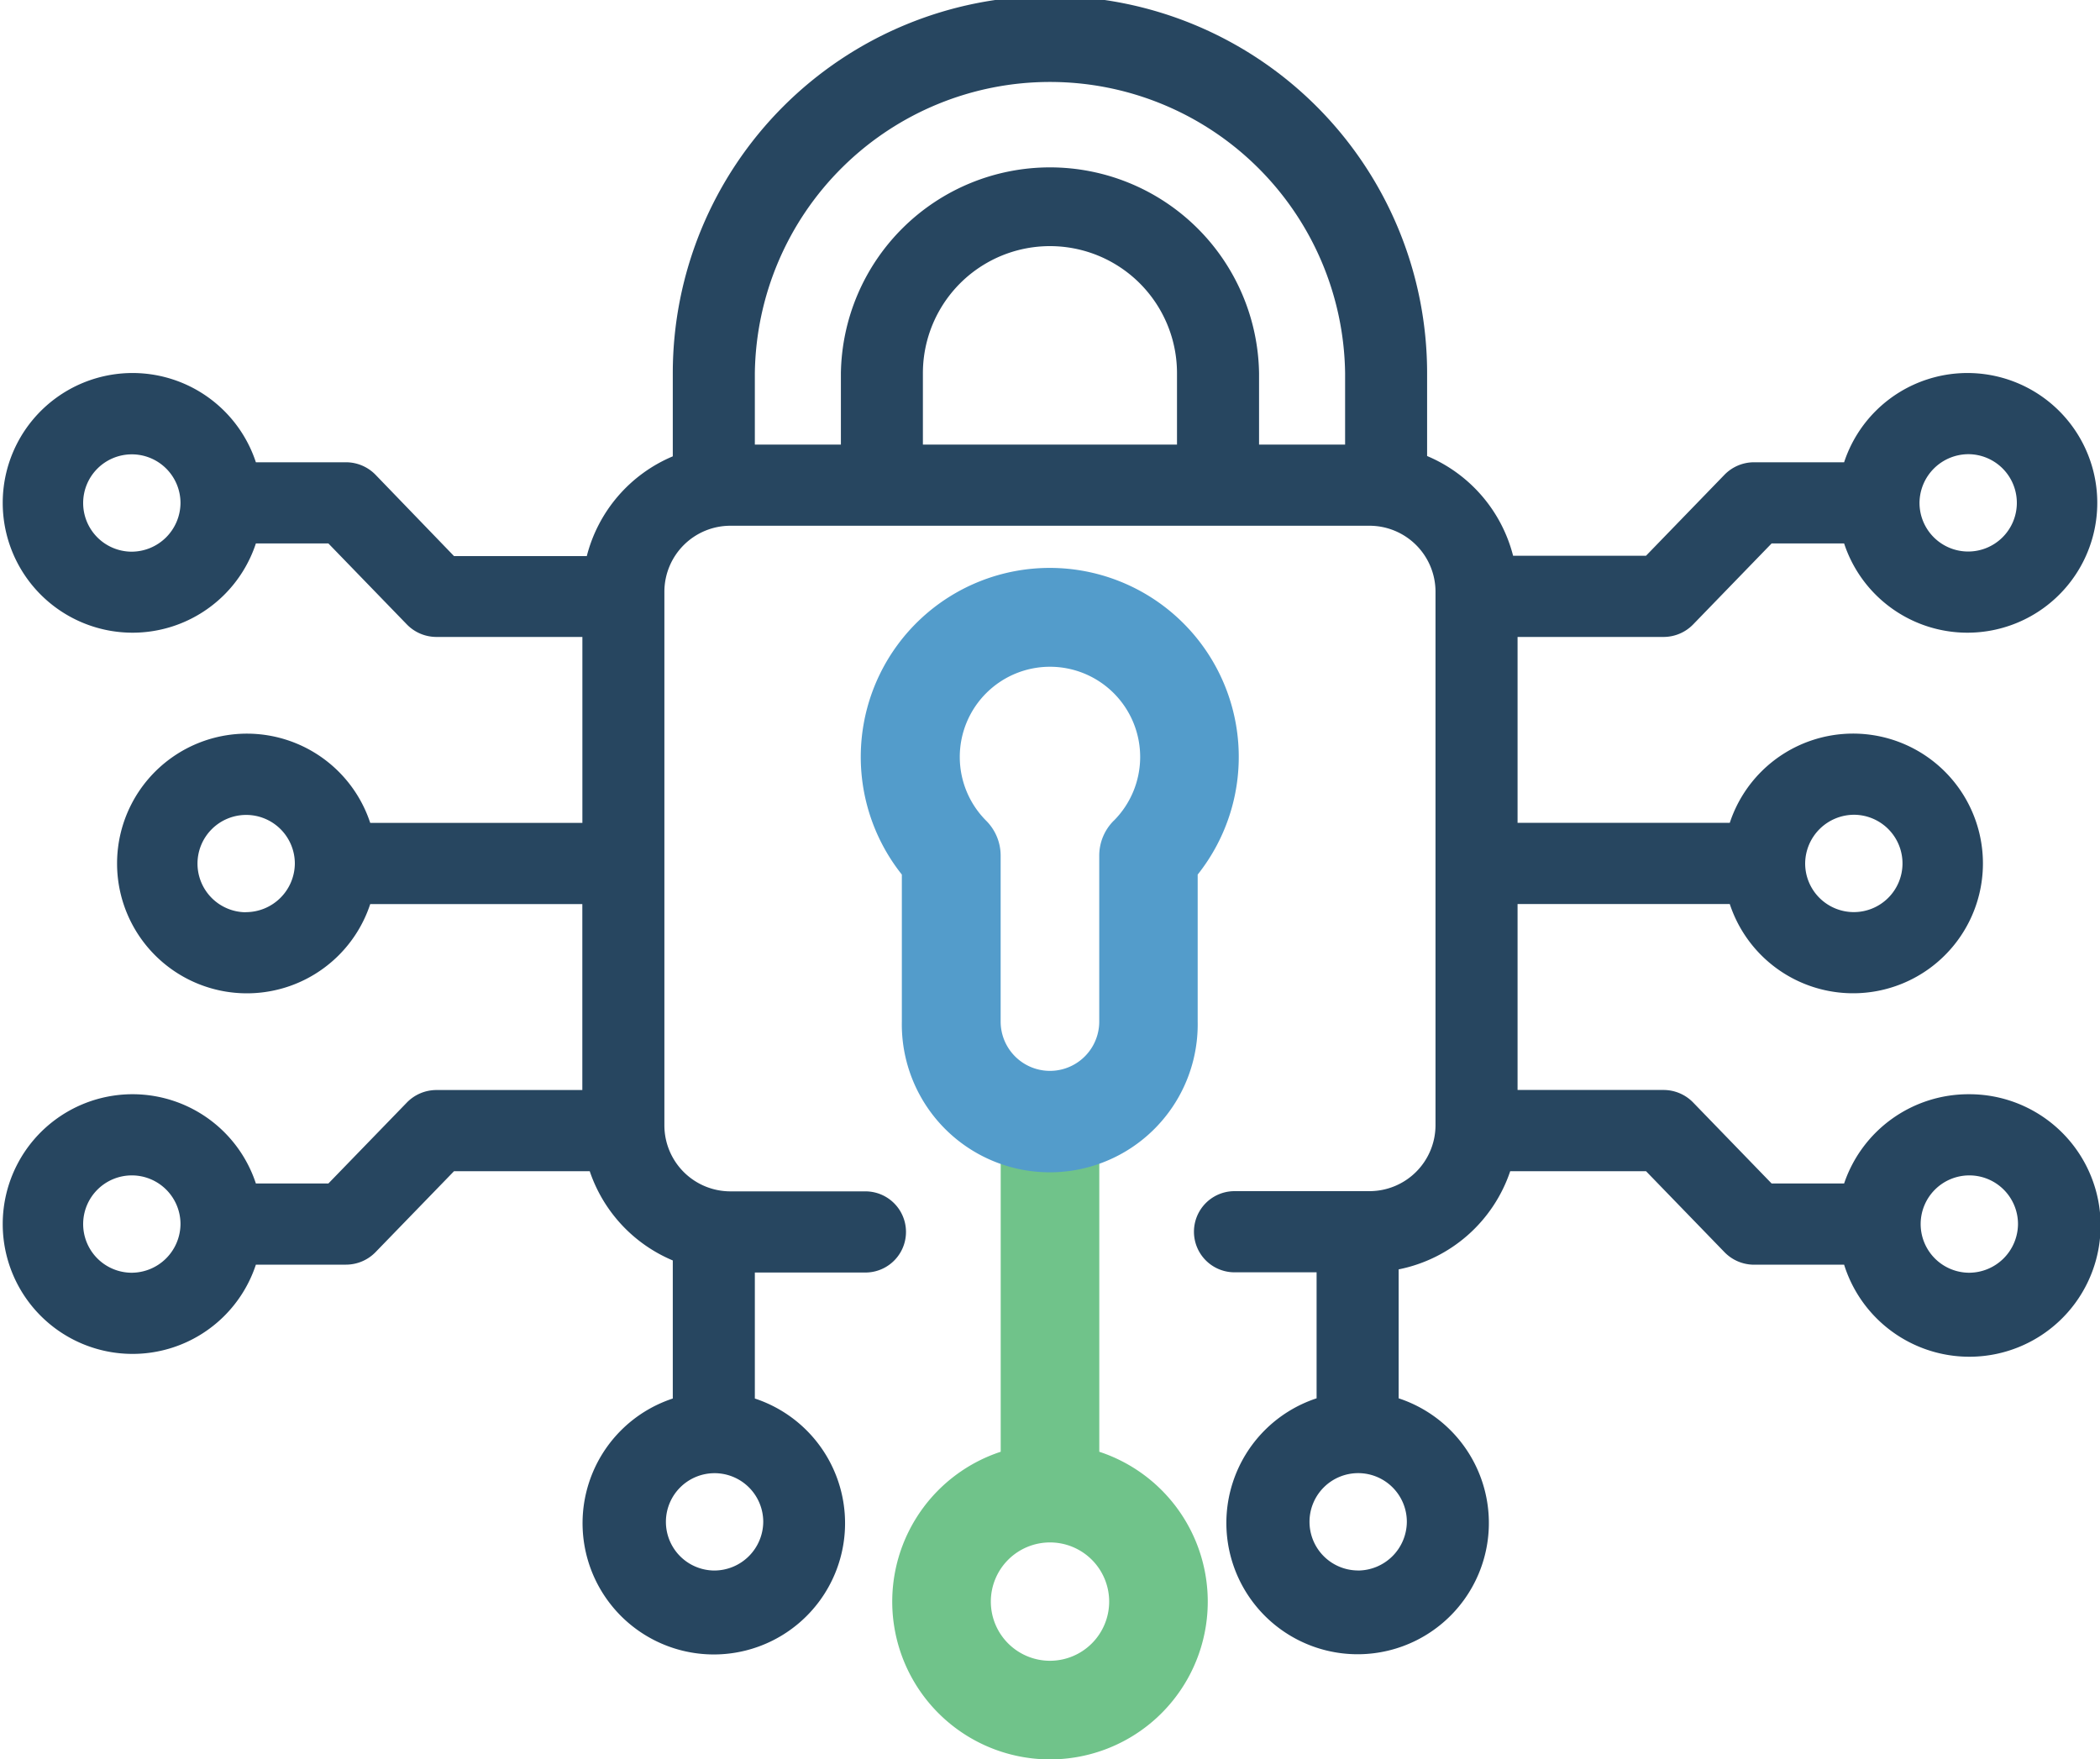
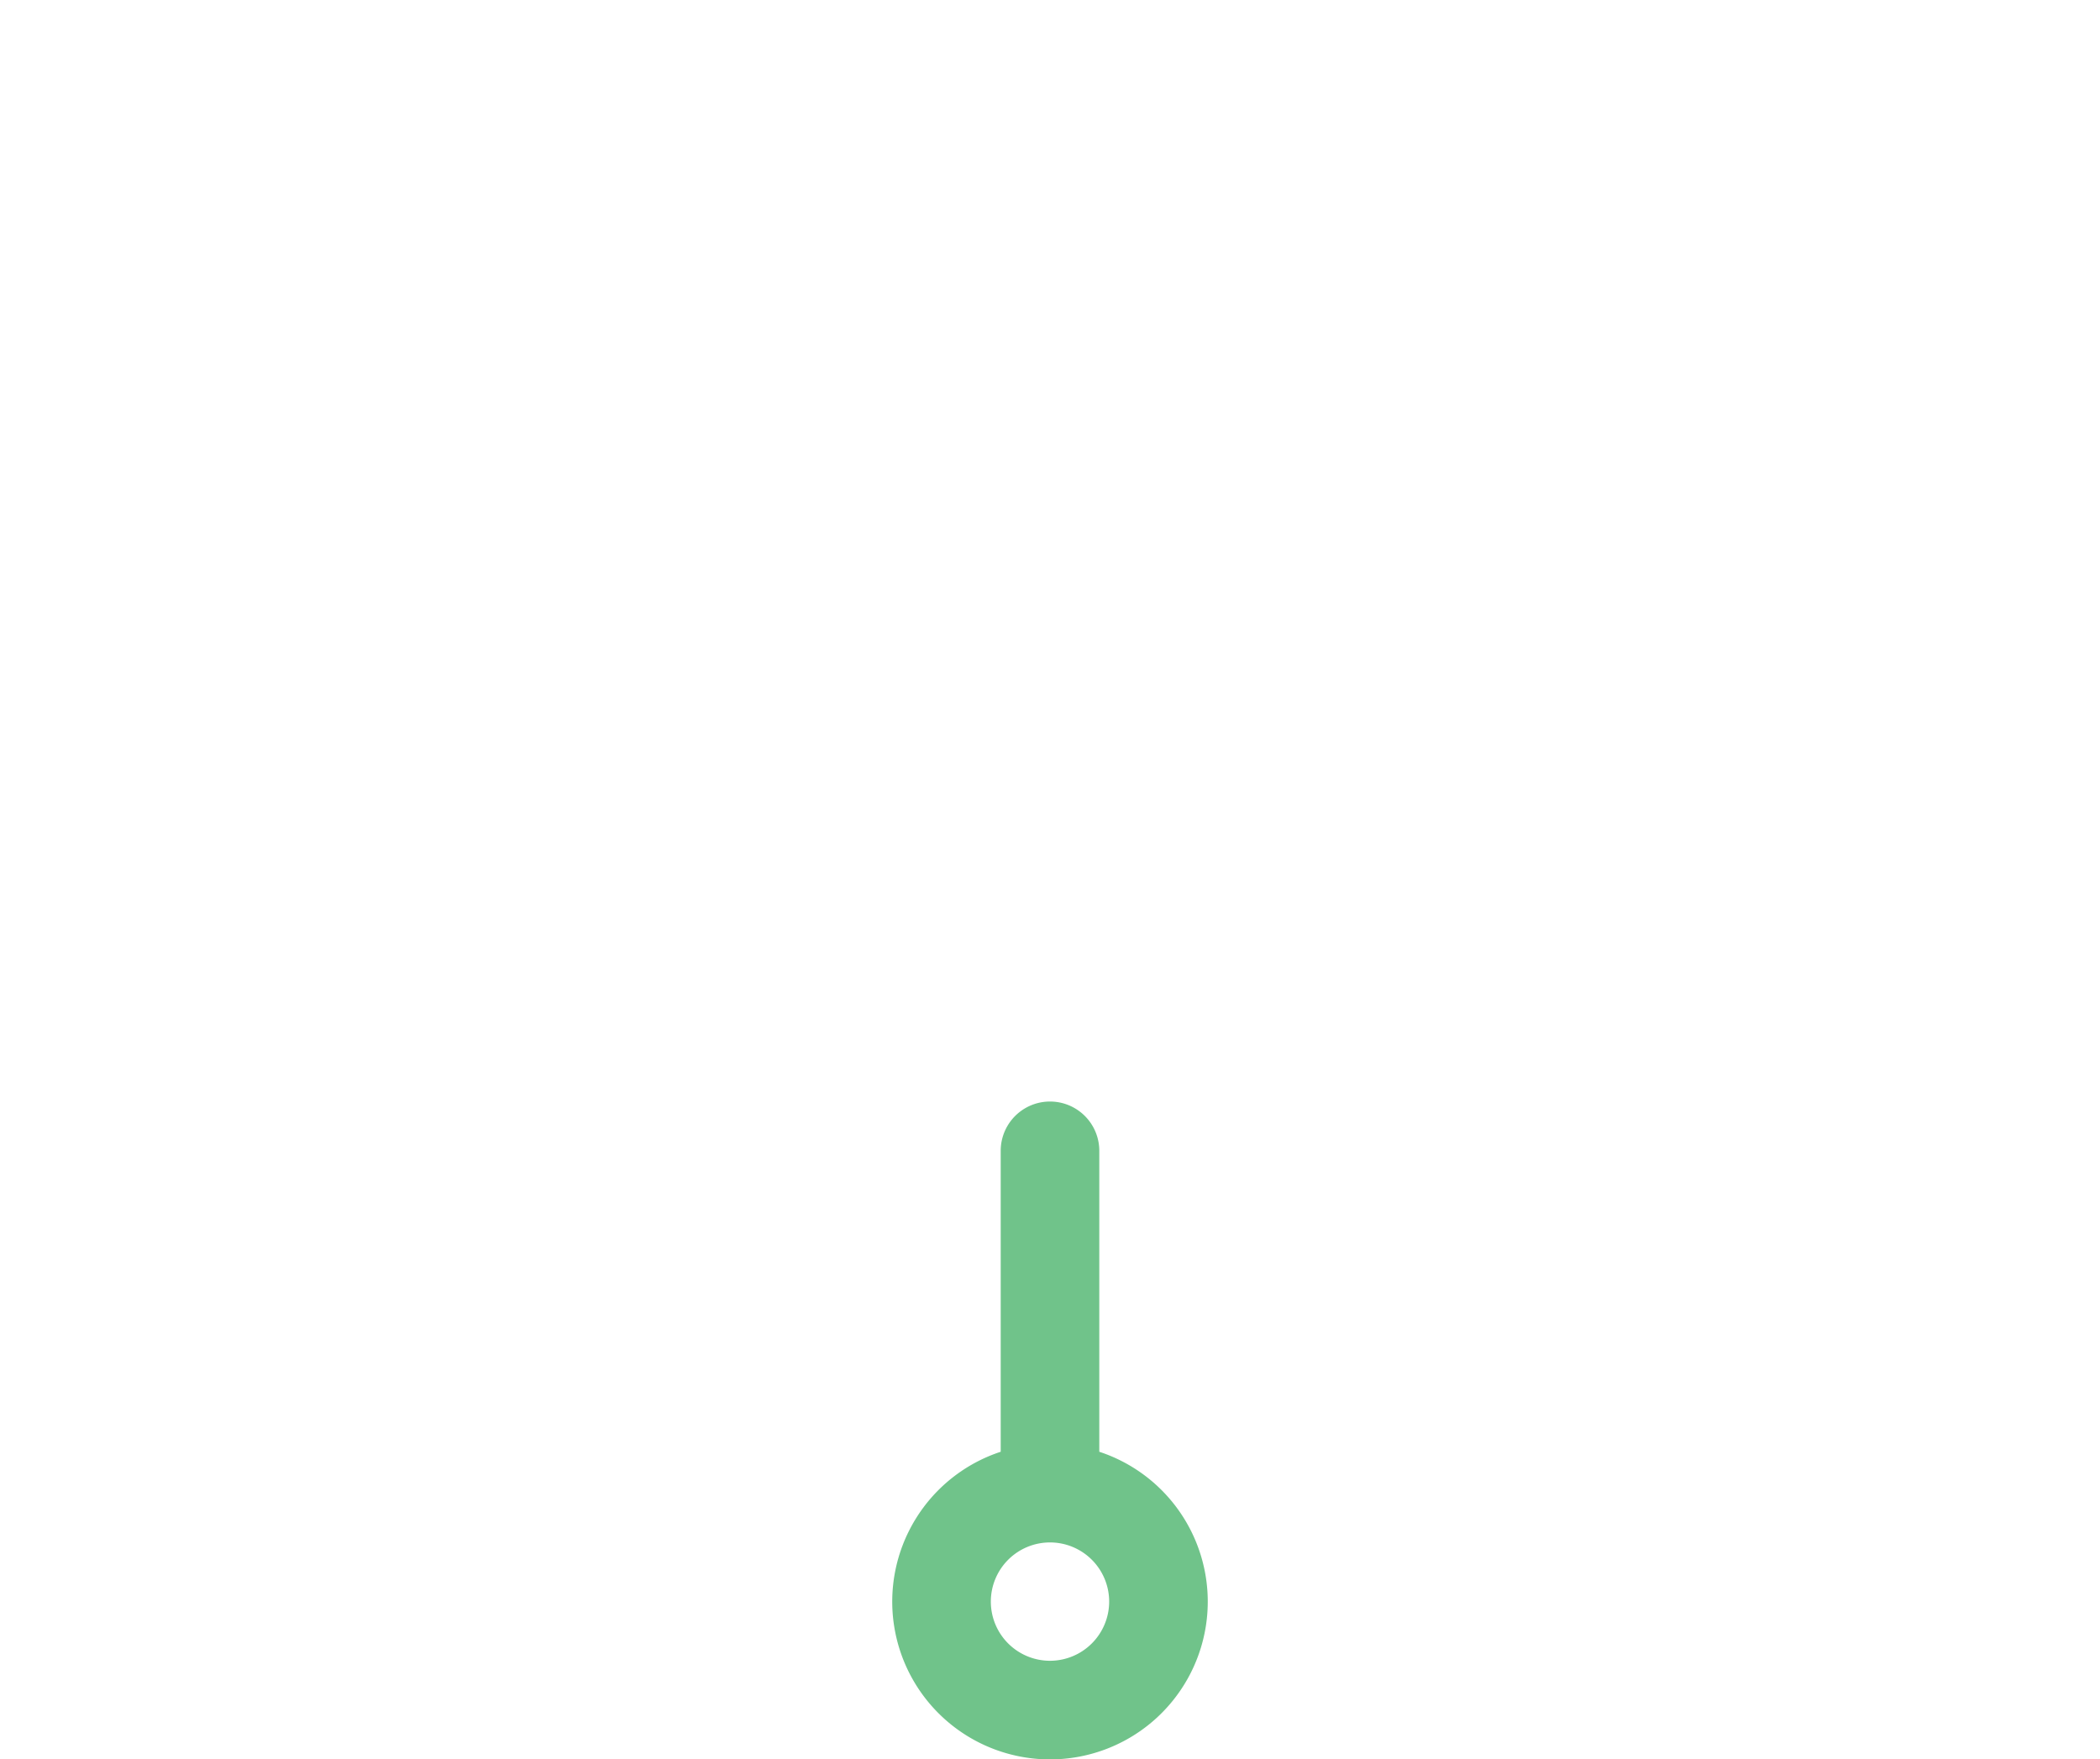
<svg xmlns="http://www.w3.org/2000/svg" width="40" height="33.512" viewBox="0 0 40 33.512">
  <g id="politica-de-privacidade" transform="translate(0 -19.992)">
    <g id="XMLID_892_" transform="translate(0 19.992)">
-       <path id="XMLID_1123_" d="M37.5,40.834a2.5,2.5,0,0,0-2.374,1.7H33.745L32.25,40.991a.786.786,0,0,0-.564-.238h-2.78V37.211h4.042a2.473,2.473,0,1,0,0-1.546H28.906V32.124h2.78a.786.786,0,0,0,.564-.238l1.495-1.543h1.381a2.473,2.473,0,1,0,0-1.546H33.411a.786.786,0,0,0-.564.238l-1.495,1.543H28.821a2.816,2.816,0,0,0-1.638-1.9V27.1a7.184,7.184,0,0,0-14.368,0v1.584a2.815,2.815,0,0,0-1.638,1.9H8.648L7.153,29.035a.786.786,0,0,0-.564-.238H4.874a2.473,2.473,0,1,0,0,1.546H6.255L7.75,31.886a.786.786,0,0,0,.564.238h2.779v3.542H7.052a2.473,2.473,0,1,0,0,1.546h4.04v3.542H8.314a.786.786,0,0,0-.564.238L6.255,42.534H4.874a2.473,2.473,0,1,0,0,1.546H6.589a.786.786,0,0,0,.564-.238L8.648,42.3h2.585A2.821,2.821,0,0,0,12.815,44V46.63a2.5,2.5,0,1,0,1.563,0v-2.4h2.106a.773.773,0,1,0,0-1.546H13.918a1.258,1.258,0,0,1-1.263-1.249V31.255a1.258,1.258,0,0,1,1.263-1.249H26.08a1.258,1.258,0,0,1,1.263,1.249V41.43A1.258,1.258,0,0,1,26.08,42.68H23.515a.773.773,0,1,0,0,1.546h1.563v2.4a2.5,2.5,0,1,0,1.563,0V44.17A2.825,2.825,0,0,0,28.766,42.3h2.587l1.495,1.543a.786.786,0,0,0,.564.238h1.714A2.5,2.5,0,1,0,37.5,40.834Zm-2.178-5.323a.927.927,0,1,1-.938.927A.934.934,0,0,1,35.322,35.511ZM37.5,28.643a.927.927,0,1,1-.938.927A.934.934,0,0,1,37.5,28.643ZM2.5,30.5a.927.927,0,1,1,.938-.927A.934.934,0,0,1,2.5,30.5Zm2.178,6.868a.927.927,0,1,1,.938-.927A.934.934,0,0,1,4.678,37.366ZM2.5,44.234a.927.927,0,1,1,.938-.927A.934.934,0,0,1,2.5,44.234Zm11.1,5.672a.927.927,0,1,1,.938-.927A.934.934,0,0,1,13.6,49.906ZM22.419,28.46h-4.84V27.1a2.42,2.42,0,0,1,4.84,0V28.46Zm1.563,0V27.1a3.983,3.983,0,0,0-7.965,0V28.46H14.378V27.1a5.622,5.622,0,0,1,11.243,0V28.46Zm1.877,21.445a.927.927,0,1,1,.938-.927A.934.934,0,0,1,25.859,49.906ZM37.5,44.234a.927.927,0,1,1,.938-.927A.934.934,0,0,1,37.5,44.234Z" transform="translate(0 -19.992)" fill="#274660" />
      <path id="XMLID_1139_" d="M227.927,365.244v-5.732a.939.939,0,0,0-1.878,0v5.732a3.005,3.005,0,1,0,1.878,0Zm-.939,3.981a1.127,1.127,0,1,1,1.127-1.127A1.128,1.128,0,0,1,226.987,369.225Z" transform="translate(-206.988 -337.592)" fill="#70c38a" />
-       <path id="XMLID_1142_" d="M224.1,179.23v-2.8a3.6,3.6,0,1,0-5.635,0v2.8a2.818,2.818,0,1,0,5.635,0Zm-1.6-3.825a.939.939,0,0,0-.275.664v3.161a.939.939,0,0,1-1.878,0v-3.161a.94.94,0,0,0-.275-.664,1.718,1.718,0,1,1,2.429,0Z" transform="translate(-201.287 -159.772)" fill="#539ccb" />
    </g>
  </g>
</svg>